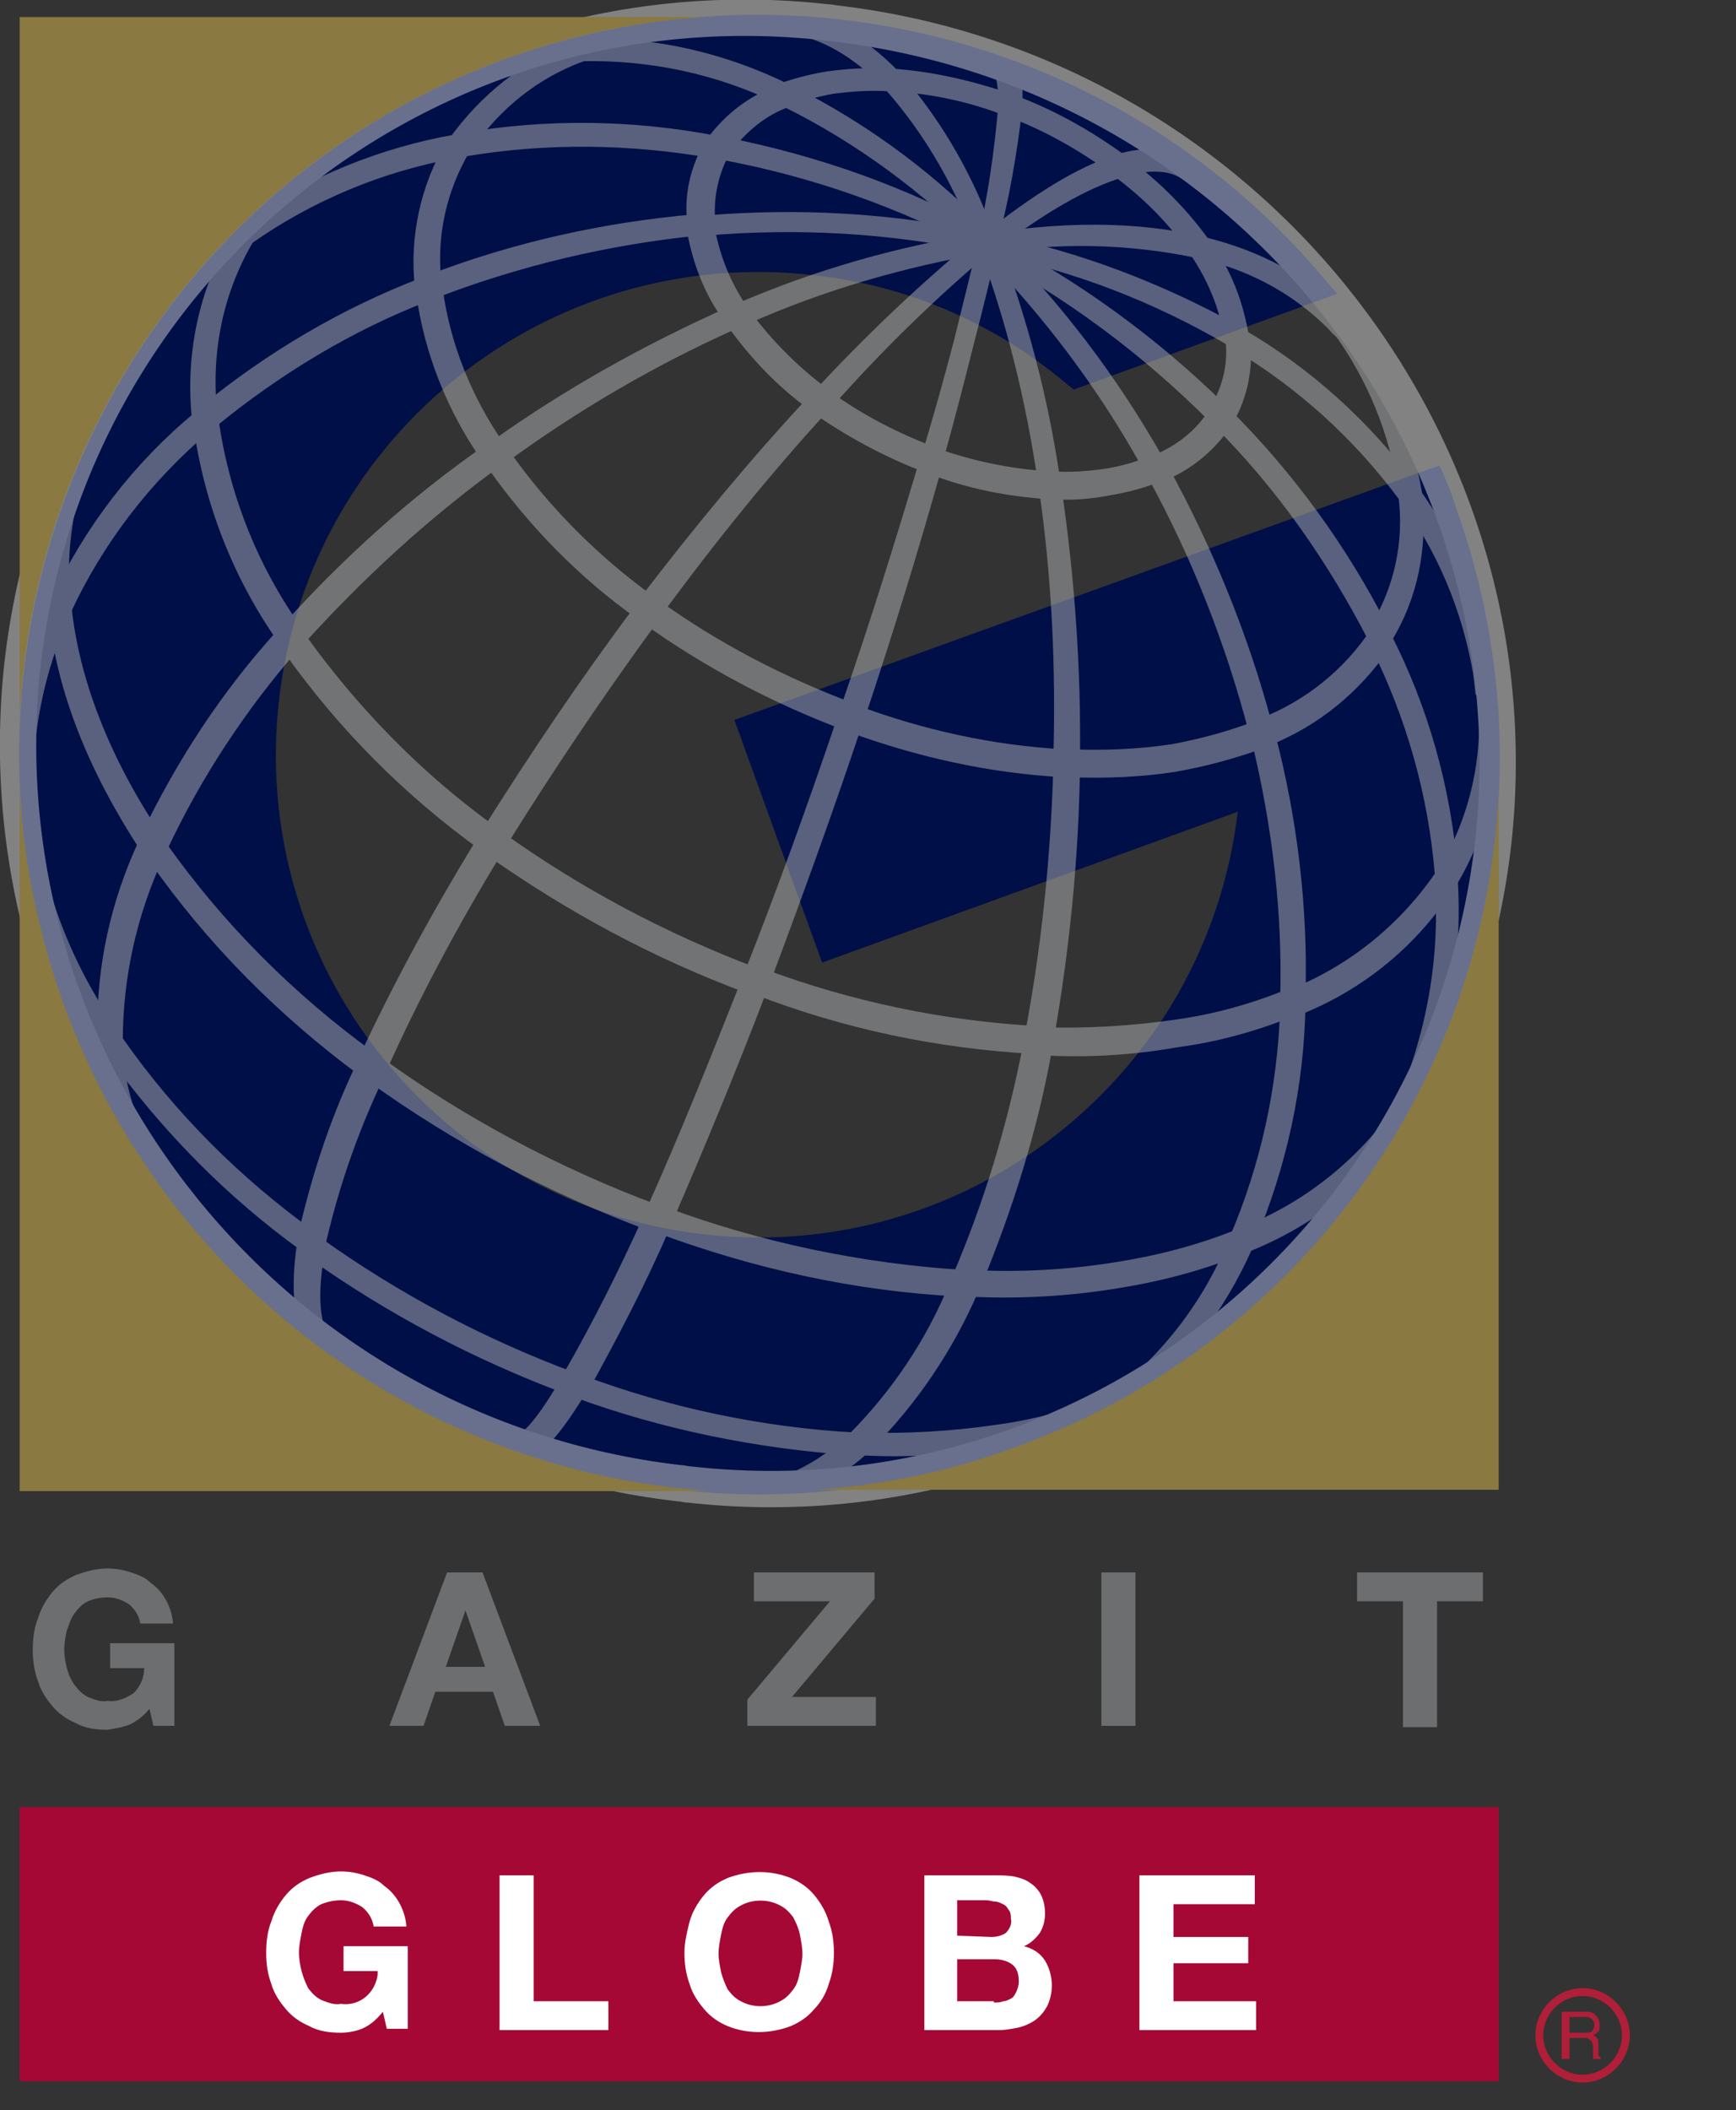
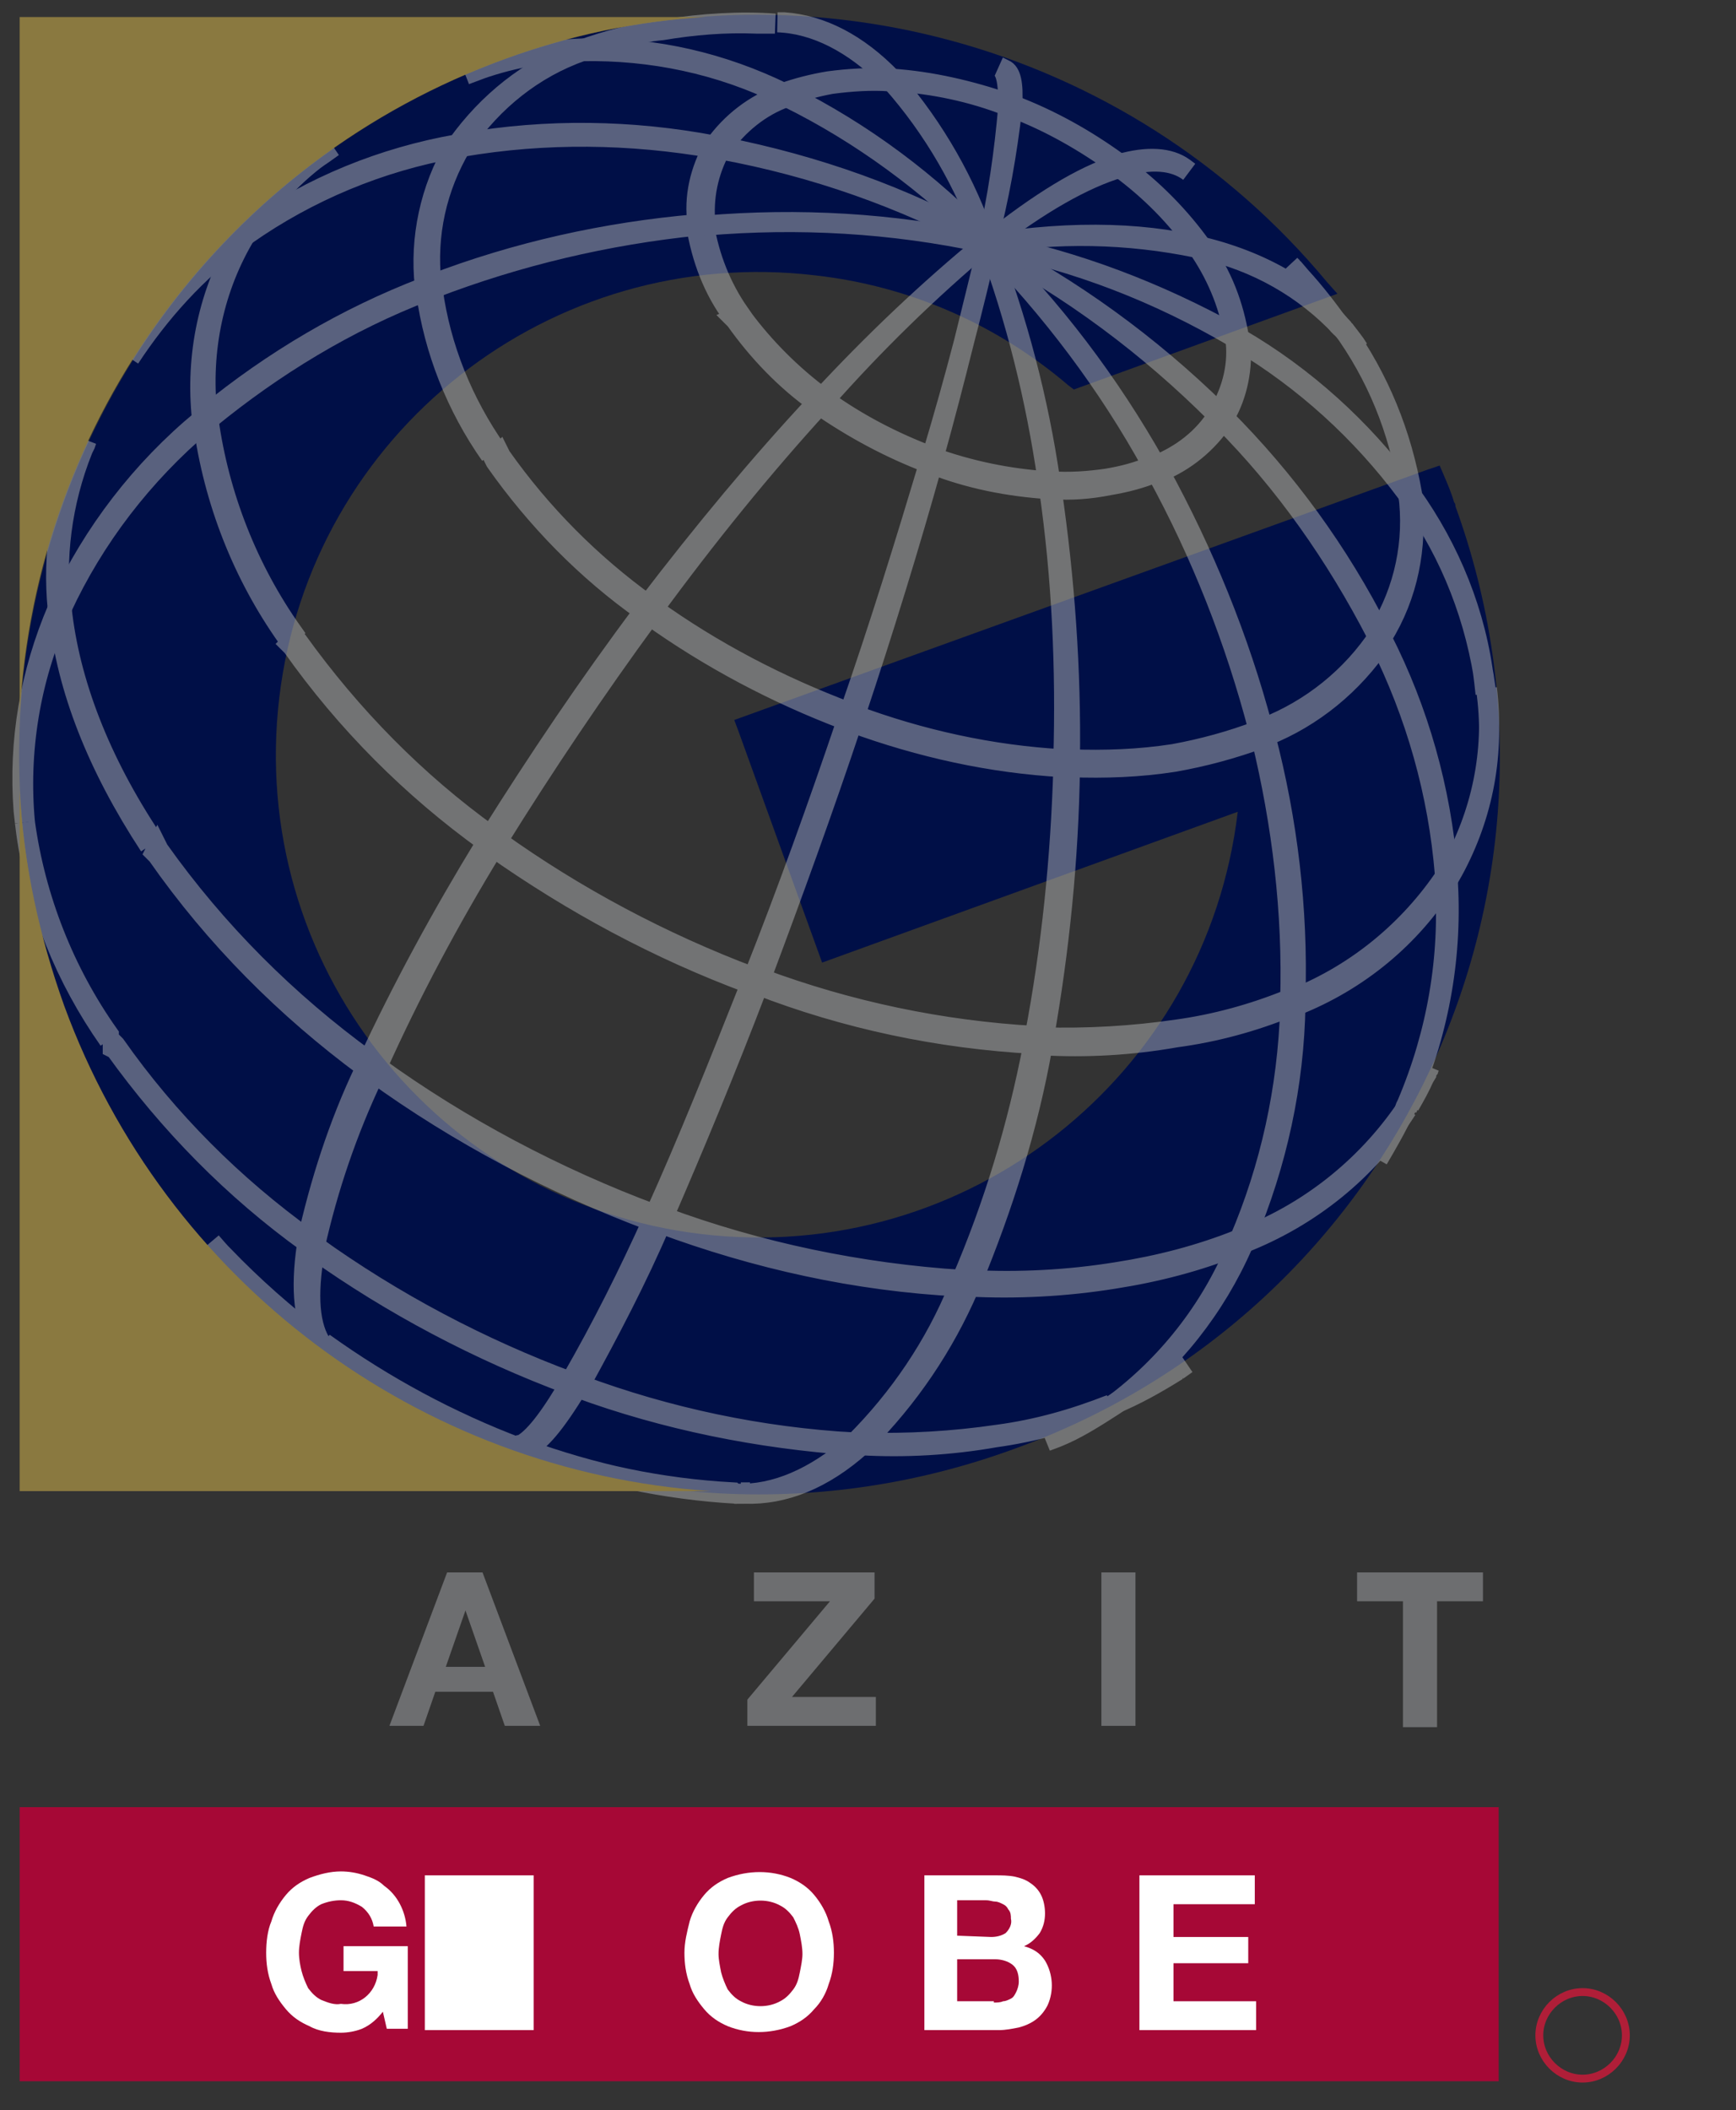
<svg xmlns="http://www.w3.org/2000/svg" version="1.1" id="Layer_1" x="0px" y="0px" viewBox="0 0 132.4 160.9" style="enable-background:new 0 0 132.4 160.9;" xml:space="preserve">
  <rect x="0" y="0" width="132.4" height="160.9" fill="#333333" stroke="none" />
  <style type="text/css">
	.st0{fill:#000F47;}
	.st1{fill:#A60836;}
	.st2{fill:#6D6E70;}
	.st3{fill:#FFFFFF;}
	.st4{opacity:0.5;}
	.st5{stroke:#B1B3B5;stroke-width:1.53;}
	.st6{fill:none;stroke:#D1D2D3;stroke-width:2.77;}
	.st7{fill:#8A7940;}
	.st8{fill:#B01E38;}
	.st9{fill:none;stroke:#B01E38;stroke-width:0.6;}
</style>
  <g id="Layer_2_1_">
    <g id="Layer_1-2">
      <path class="st0" d="M110.9,38.3c-0.2-0.7-0.5-1.4-0.8-2.1l-0.3-0.7l-0.9,0.3L56,54.9l0.3,0.8l6.4,17.7l31.7-11.5    c-2.4,20.2-20.7,34.6-40.9,32.2S18.9,73.4,21.3,53.2S42,18.6,62.2,21c7.1,0.8,13.8,3.7,19.3,8.4l0.4,0.3l20.1-7.3l-0.8-0.9    C86,3.2,60.9-3.6,38.5,4.5C9.3,15.2-5.8,47.6,4.9,76.9s43.1,44.3,72.4,33.6c29.2-10.5,44.3-42.7,33.7-71.9    C111,38.5,111,38.4,110.9,38.3" />
      <rect x="1.5" y="137.8" class="st1" width="112.8" height="20.9" />
-       <path class="st2" d="M9.9,131.5c-0.5,0.2-1.1,0.3-1.7,0.4c-0.8,0-1.7-0.1-2.4-0.5c-0.7-0.3-1.3-0.7-1.8-1.3    c-0.5-0.6-0.9-1.2-1.1-1.9c-0.3-0.8-0.4-1.6-0.4-2.4c0-0.8,0.1-1.7,0.4-2.4c0.2-0.7,0.6-1.4,1.1-2c0.5-0.6,1.1-1,1.8-1.3    c0.8-0.3,1.6-0.5,2.4-0.5c0.6,0,1.2,0.1,1.8,0.3c0.6,0.2,1.1,0.4,1.5,0.8c1,0.7,1.6,1.9,1.7,3.1h-2.5c-0.1-0.6-0.4-1.1-0.9-1.5    c-0.5-0.3-1-0.5-1.6-0.5c-0.5,0-1,0.1-1.5,0.3c-0.4,0.2-0.7,0.5-1,0.9c-0.3,0.4-0.4,0.8-0.6,1.3c-0.1,0.5-0.2,1-0.2,1.5    c0,0.5,0.1,1,0.2,1.4c0.1,0.4,0.3,0.9,0.6,1.3c0.3,0.4,0.6,0.7,1,0.9c0.5,0.2,1,0.4,1.5,0.3c0.7,0.1,1.4-0.2,2-0.6    c0.5-0.5,0.8-1.2,0.8-1.9H8.4v-1.9h4.9v6.3h-1.6l-0.3-1.3C11,130.8,10.5,131.2,9.9,131.5z" />
      <path class="st2" d="M36.8,119.9l4.4,11.7h-2.7l-0.9-2.6h-4.4l-0.9,2.6h-2.6l4.4-11.7L36.8,119.9z M37,127.1l-1.5-4.3l0,0    l-1.5,4.3H37z" />
      <path class="st2" d="M63.3,122.1h-5.8v-2.2h9.2v2l-6.3,7.5h6.4v2.2H57v-2L63.3,122.1z" />
      <path class="st2" d="M86.6,119.9v11.7H84v-11.7H86.6z" />
      <path class="st2" d="M103.5,122.1v-2.2h9.6v2.2h-3.5v9.6H107v-9.6H103.5z" />
      <path class="st3" d="M27.6,154.7c-0.5,0.2-1.1,0.3-1.6,0.3c-0.8,0-1.7-0.1-2.4-0.5c-0.7-0.3-1.3-0.7-1.8-1.3    c-0.5-0.6-0.9-1.2-1.1-1.9c-0.3-0.8-0.4-1.6-0.4-2.4c0-0.8,0.1-1.7,0.4-2.4c0.2-0.7,0.6-1.4,1.1-2c0.5-0.6,1.1-1,1.8-1.3    c0.8-0.3,1.6-0.5,2.4-0.5c0.6,0,1.2,0.1,1.8,0.3c0.6,0.2,1.1,0.4,1.5,0.8c1,0.7,1.6,1.9,1.7,3.1h-2.5c-0.1-0.6-0.4-1.1-0.9-1.5    c-0.5-0.3-1-0.5-1.6-0.5c-0.5,0-1,0.1-1.5,0.3c-0.4,0.2-0.7,0.5-1,0.9c-0.3,0.4-0.4,0.8-0.5,1.3c-0.1,0.5-0.2,1-0.2,1.5    c0,0.5,0.1,1,0.2,1.4c0.1,0.4,0.3,0.9,0.5,1.3c0.3,0.4,0.6,0.7,1,0.9c0.5,0.2,1,0.4,1.5,0.3c1.4,0.2,2.6-0.8,2.8-2.2    c0-0.1,0-0.2,0-0.3h-2.6v-1.9h4.9v6.3h-1.6l-0.3-1.3C28.8,153.9,28.3,154.4,27.6,154.7z" />
-       <path class="st3" d="M40.7,143v9.6h5.7v2.2h-8.3V143H40.7z" />
+       <path class="st3" d="M40.7,143v9.6v2.2h-8.3V143H40.7z" />
      <path class="st3" d="M52.6,146.5c0.2-0.7,0.6-1.4,1.1-2c0.5-0.6,1.1-1,1.8-1.3c1.6-0.6,3.3-0.6,4.8,0c0.7,0.3,1.3,0.7,1.8,1.3    c0.5,0.6,0.9,1.3,1.1,2c0.3,0.8,0.4,1.6,0.4,2.4c0,0.8-0.1,1.6-0.4,2.4c-0.2,0.7-0.6,1.4-1.1,1.9c-0.5,0.6-1.1,1-1.8,1.3    c-1.6,0.6-3.3,0.6-4.8,0c-0.7-0.3-1.3-0.7-1.8-1.3c-0.5-0.6-0.9-1.2-1.1-1.9c-0.3-0.8-0.4-1.6-0.4-2.4    C52.2,148.1,52.4,147.3,52.6,146.5z M55,150.4c0.1,0.4,0.3,0.9,0.5,1.3c0.3,0.4,0.6,0.7,1,0.9c0.9,0.5,2.1,0.5,3,0    c0.4-0.2,0.7-0.5,1-0.9c0.3-0.4,0.4-0.8,0.5-1.3c0.1-0.5,0.2-1,0.2-1.4c0-0.5-0.1-1-0.2-1.5c-0.1-0.5-0.3-0.9-0.5-1.3    c-0.3-0.4-0.6-0.7-1-0.9c-0.9-0.5-2.1-0.5-3,0c-0.4,0.2-0.7,0.5-1,0.9c-0.3,0.4-0.4,0.8-0.5,1.3c-0.1,0.5-0.2,1-0.2,1.5    C54.8,149.4,54.9,149.9,55,150.4z" />
      <path class="st3" d="M75.9,143c0.5,0,1,0,1.5,0.1c0.4,0.1,0.8,0.2,1.2,0.5c0.3,0.2,0.6,0.5,0.8,0.9c0.2,0.4,0.3,0.9,0.3,1.4    c0,0.5-0.1,1-0.4,1.5c-0.3,0.4-0.7,0.8-1.2,1c0.7,0.2,1.2,0.5,1.6,1.1c0.6,1,0.7,2.3,0.2,3.4c-0.2,0.4-0.5,0.8-0.9,1.1    c-0.4,0.3-0.9,0.5-1.3,0.6c-0.5,0.1-1,0.2-1.5,0.2h-5.7V143H75.9z M75.6,147.7c0.4,0,0.8-0.1,1.1-0.3c0.3-0.3,0.5-0.7,0.4-1.1    c0-0.2,0-0.5-0.2-0.7c-0.1-0.2-0.2-0.3-0.4-0.4c-0.2-0.1-0.4-0.2-0.6-0.2c-0.2,0-0.4-0.1-0.7-0.1H73v2.7L75.6,147.7z M75.8,152.7    c0.2,0,0.5,0,0.7-0.1c0.2,0,0.4-0.1,0.6-0.2c0.2-0.1,0.3-0.3,0.4-0.5c0.1-0.2,0.2-0.5,0.2-0.8c0-0.5-0.1-1-0.5-1.3    c-0.4-0.3-0.9-0.4-1.3-0.4H73v3.2H75.8z" />
      <path class="st3" d="M95.7,143v2.2h-6.2v2.5h5.7v2h-5.7v2.9h6.3v2.2h-8.9V143H95.7z" />
      <g class="st4">
        <path class="st5" d="M24.3,102.2l-0.1-0.1c-3-2.2-5.7-4.6-8.1-7.4l0.5,0.6l0.4,0.4C19.3,98.1,21.7,100.2,24.3,102.2 M39.6,110.4     L39.6,110.4c-5.3-2-10.3-4.7-14.9-8l0.1,0.1C29.3,105.8,34.3,108.4,39.6,110.4 M56,113.9h0.2c-5.5-0.3-11-1.5-16.2-3.4H40     c5.1,1.9,10.4,3,15.9,3.3L56,113.9 M56.5,113.8h0.7h-0.6H56.5" />
        <path class="st5" d="M8.3,79.3c0-0.1,0-0.2,0-0.4c-3.4-4.8-5.6-10.4-6.4-16.2l0,0L2,63.5C2.8,69.2,5,74.6,8.3,79.3 M23.5,94.8     l0-0.3c-5.7-4.1-10.7-9.1-14.7-14.8l-0.2-0.2c0,0.1,0,0.2,0,0.4L8.8,80C12.9,85.7,17.8,90.7,23.5,94.8 M43.5,105.6l0.1-0.2     c-7-2.6-13.6-6.1-19.6-10.4l0,0.3C29.9,99.5,36.5,103,43.5,105.6 M65,110.2l0.2-0.2c-7.2-0.4-14.3-1.9-21-4.4l-0.2,0.2     C50.8,108.3,57.9,109.7,65,110.2 M84.4,107.3l0.3-0.2c-2.8,1.1-5.6,1.9-8.6,2.3c-3.4,0.5-6.9,0.7-10.3,0.6l-0.2,0.2     c3.4,0.2,6.9,0,10.3-0.6C78.8,109.2,81.7,108.4,84.4,107.3 M89.8,104.5l0.7-0.5c-1.7,1.1-3.4,2.1-5.3,2.9l-0.3,0.2     C86.6,106.4,88.2,105.5,89.8,104.5" />
        <path class="st5" d="M4.4,46.4l0.1-0.3L4.6,46c-0.4-4.2,0.3-8.5,2-12.4l-0.1,0.3l-0.2,0.4C4.6,38.2,4,42.3,4.4,46.4 M11.4,64.5     l0.1-0.3l0.1-0.2C7.6,58,5.3,52,4.7,46.4l-0.1,0.2l-0.1,0.3C5.1,52.5,7.4,58.4,11.4,64.5 M27.9,81.4l0.1-0.3l0.1-0.2     c-6.2-4.5-11.6-9.9-16-16.1L12,64.6l-0.1,0.2L11.8,65l0.2,0.2C16.4,71.5,21.8,76.9,27.9,81.4 M49.7,93.1l0.1-0.3l0.1-0.2     c-7.5-2.8-14.7-6.6-21.2-11.3l-0.1,0.2l-0.1,0.3C35,86.5,42.2,90.3,49.7,93.1 M73.2,98.1l0.1-0.3l0.1-0.2     c-7.8-0.5-15.5-2.1-22.8-4.8L50.5,93l-0.1,0.3C57.7,96,65.3,97.7,73.2,98.1 M94.3,95l0.1-0.3l0.1-0.2c-3,1.2-6.1,2-9.3,2.5     c-3.7,0.6-7.5,0.8-11.2,0.6l-0.1,0.2l-0.1,0.3c3.7,0.2,7.5,0,11.2-0.6C88.2,97,91.3,96.2,94.3,95 M107.3,84.6l0.1-0.3l0.1-0.2     c-3,4.6-7.4,8.2-12.5,10.2l-0.1,0.2l-0.1,0.3C99.9,92.8,104.3,89.3,107.3,84.6 M108.9,81.7l0.1-0.3c-0.4,0.8-0.8,1.7-1.3,2.4     l-0.1,0.2l-0.1,0.3c0.4-0.7,0.8-1.4,1.1-2.1L108.9,81.7" />
        <path class="st5" d="M18.7,17.8l0.4-0.3c1.7-2.5,3.8-4.7,6.3-6.3l-0.7,0.5C22.3,13.3,20.3,15.4,18.7,17.8 M15.4,31.9l0.4-0.4     c-0.5-4.8,0.5-9.6,3-13.7l-0.4,0.3C15.9,22.3,14.9,27.1,15.4,31.9 M21.9,48.6l0.4-0.4c-3.4-4.8-5.6-10.4-6.4-16.2l-0.4,0.3     C16.3,38.2,18.5,43.8,21.9,48.6 M37.1,64.2l0.3-0.5c-5.7-4.1-10.6-9.1-14.7-14.8l-0.2-0.2l-0.4,0.4l0.2,0.2     C26.4,55.1,31.4,60.1,37.1,64.2 M57.2,75l0.2-0.5c-6.9-2.6-13.5-6.1-19.5-10.4l-0.3,0.5C43.7,68.9,50.2,72.4,57.2,75 M78.9,79.6     l0.1-0.6c-7.2-0.4-14.3-1.9-21-4.4l-0.2,0.5C64.5,77.7,71.6,79.2,78.9,79.6 M98.3,76.8c0-0.2,0-0.4,0-0.6     c-2.7,1.1-5.6,1.9-8.5,2.3c-3.4,0.5-6.9,0.7-10.3,0.6c0,0.2-0.1,0.4-0.1,0.6c3.5,0.2,6.9,0,10.3-0.6     C92.7,78.7,95.6,77.9,98.3,76.8 M110.3,67.2c0-0.2,0-0.3,0-0.5c-2.8,4.2-6.8,7.5-11.5,9.4c0,0.2,0,0.4,0,0.6     C103.6,74.8,107.6,71.5,110.3,67.2 M113.4,52.9v-0.4c0.6,4.8-0.4,9.6-2.8,13.8c0,0.2,0,0.3,0,0.5c2.4-4.2,3.4-9,2.8-13.8     L113.4,52.9" />
        <path class="st5" d="M98.6,20.4l-0.2-0.2c1.3,1.5,2.6,3,3.7,4.6l0.2,0.2c-1-1.4-2-2.7-3.1-3.9L98.6,20.4 M44.3,3.8h0.4     c2-0.8,4.1-1.3,6.2-1.6c2.7-0.4,5.5-0.6,8.2-0.4h-1.4c-2.4-0.1-4.8,0.1-7.2,0.5C48.4,2.5,46.3,3.1,44.3,3.8 M34.9,11l0.5-0.1     c2.2-3.2,5.3-5.7,9-7H44C40.3,5.3,37.2,7.8,34.9,11 M32.4,21.8l0.5-0.2c-0.4-3.7,0.4-7.3,2.3-10.5l-0.5,0.1     C32.8,14.4,32,18.2,32.4,21.8 M37.4,34.7l0.5-0.3c-2.6-3.7-4.3-7.9-4.9-12.3l-0.5,0.2C33.1,26.7,34.8,31,37.4,34.7 M49.1,46.6     l0.3-0.5c-4.3-3.1-8.1-6.9-11.2-11.3l-0.1-0.2L37.7,35l0.1,0.2C40.9,39.6,44.7,43.5,49.1,46.6 M64.5,54.9l0.2-0.6     c-5.3-2-10.3-4.6-14.9-7.9l-0.3,0.5C54.1,50.2,59.2,52.9,64.5,54.9 M81.1,58.5c0-0.2,0-0.4,0-0.6c-5.5-0.3-10.9-1.5-16-3.4     L65,55.1C70.2,57,75.6,58.2,81.1,58.5 M96.2,56.3L96,55.7c-2.1,0.8-4.3,1.4-6.5,1.8c-2.6,0.4-5.2,0.5-7.9,0.4c0,0.2,0,0.4,0,0.6     c2.7,0.1,5.3,0,7.9-0.4C91.8,57.7,94,57.1,96.2,56.3 M105.4,48.9l-0.2-0.5c-2.1,3.2-5.2,5.7-8.8,7.1l0.2,0.6     C100.1,54.7,103.2,52.2,105.4,48.9 M107.7,38l-0.3-0.4c0.5,3.7-0.3,7.4-2.2,10.5l0.2,0.5C107.4,45.4,108.1,41.7,107.7,38      M102.5,25.1l-0.2-0.2c2.7,3.7,4.4,7.9,5.1,12.4l0.3,0.4C106.9,33.1,105.2,28.9,102.5,25.1" />
        <path class="st5" d="M85.6,12.7l-0.2,0.1c2.3,1.7,4.3,3.7,5.9,6l0.4,0.1C90,16.5,87.9,14.4,85.6,12.7 M77.2,8c0,0.1,0,0.1,0,0.2     c2.9,1.1,5.5,2.6,8,4.4l0.2-0.1C82.8,10.6,80.1,9.1,77.2,8 M68,6l0.2,0.2c3,0.2,5.9,0.8,8.7,1.9c0-0.1,0-0.1,0-0.2     C74,6.9,71,6.2,68,6 M59.7,7.1l0.4,0.2c1.1-0.4,2.2-0.7,3.3-0.9c1.5-0.2,3-0.3,4.5-0.2L67.8,6c-1.5-0.1-3.1,0-4.6,0.2     C62,6.4,60.8,6.7,59.7,7.1 M54.5,11.1l0.6,0.1C56.3,9.5,58,8.1,60,7.4l-0.4-0.2C57.5,8,55.8,9.3,54.5,11.1 M53.2,17.1h0.6     c-0.2-2,0.2-4,1.2-5.8l-0.6-0.1C53.4,13,52.9,15,53.2,17.1 M55.9,24.1l0.5-0.2c-1.4-2-2.3-4.3-2.7-6.7l-0.6,0     C53.5,19.7,54.4,22.1,55.9,24.1 M62.3,30.7l0.4-0.4c-2.3-1.7-4.4-3.8-6.1-6.1l-0.1-0.1L56,24.3l0.1,0.1     C57.8,26.8,59.9,29,62.3,30.7 M70.8,35.3l0.2-0.5c-2.9-1.1-5.6-2.5-8.1-4.3l-0.4,0.4C65.1,32.7,67.9,34.2,70.8,35.3 M80,37.3     l-0.1-0.6c-3-0.2-5.9-0.8-8.7-1.8l-0.1,0.5C73.9,36.5,76.9,37.1,80,37.3 M88.2,36l-0.3-0.5c-1.1,0.5-2.3,0.8-3.5,1     c-1.4,0.2-2.8,0.3-4.3,0.2l0.1,0.6c1.5,0.1,2.9,0,4.4-0.3C85.8,36.8,87,36.5,88.2,36 M93.3,32l-0.4-0.4c-1.1,1.8-2.8,3.1-4.8,3.9     l0.3,0.5C90.4,35.2,92.1,33.8,93.3,32 M94.6,26l-0.4-0.3c0.3,2-0.2,4-1.2,5.7l0.4,0.4C94.4,30.1,94.8,28,94.6,26 M91.7,18.9     l-0.4-0.1c1.4,2,2.4,4.3,2.8,6.7l0.4,0.3C94.1,23.3,93.2,20.9,91.7,18.9" />
        <path class="st5" d="M53.8,17.2l-0.6,0C46.3,17.9,39.5,19.5,33,22l-0.5,0.2c-6,2.3-11.6,5.7-16.6,9.8l-0.4,0.3     C10.9,36.2,7.2,41,4.7,46.4l-0.1,0.2l-0.1,0.3c-2.2,4.9-3.1,10.4-2.6,15.8l0,0l-0.1-0.9c-0.4-5.3,0.5-10.5,2.6-15.4l0.1-0.3     L4.6,46c2.5-5.4,6.2-10.2,10.8-14l0.4-0.4c5-4.1,10.6-7.4,16.6-9.7l0.5-0.2c6.5-2.5,13.3-4,20.2-4.6L53.8,17.2     C60.9,16.6,68,17,75,18.5l0,0C68,17,60.9,16.6,53.8,17.2" />
        <path class="st5" d="M55,11.4l-0.6-0.1c-6.3-1.1-12.8-1.2-19.2-0.1l-0.5,0.1c-5.7,1-11.2,3.3-15.9,6.6l-0.4,0.3     c-3.4,2.5-6.2,5.6-8.5,9.1l0.6-0.9c2.2-3.3,4.9-6.2,8.2-8.6l0.4-0.3c4.7-3.3,10.1-5.5,15.8-6.5l0.5-0.1c6.3-1.1,12.8-1,19.1,0.2     l0.6,0.1c7.1,1.4,13.9,3.8,20.1,7.3C68.9,15.1,62.1,12.7,55,11.4" />
        <path class="st5" d="M60,7.4l-0.4-0.2c-4.7-2.3-9.9-3.4-15.2-3.3H44c-2.9,0.1-5.8,0.7-8.5,1.8l0.8-0.3c2.6-1,5.3-1.6,8.1-1.7h0.4     c5.2-0.1,10.3,1.1,15,3.4l0.4,0.2c5.6,2.8,10.7,6.6,15.1,11.2C70.8,14,65.7,10.2,60,7.4" />
-         <path class="st5" d="M56.5,24.1L56,24.3c-6.3,2.8-12.3,6.3-17.9,10.4L37.6,35c-5.5,4-10.5,8.6-15.1,13.7l-0.4,0.4     C18.1,53.7,14.6,59,12,64.6l-0.1,0.2L11.8,65c-2.1,4.5-3.2,9.4-3.2,14.4c0,0.1,0,0.2,0,0.4c0.1,3.3,1.2,6.5,3,9.2l-0.4-0.6     c-1.8-2.7-2.8-5.9-3-9.2c0-0.1,0-0.2,0-0.4c-0.1-5,1-9.9,3.1-14.4l0.1-0.3l0.1-0.2c2.7-5.6,6.1-10.8,10.3-15.4l0.4-0.4     c4.5-5,9.6-9.6,15.2-13.5l0.5-0.3c5.6-4,11.7-7.4,18-10.2l0.5-0.2c6-2.6,12.3-4.4,18.8-5.4C68.8,19.6,62.5,21.4,56.5,24.1" />
        <path class="st5" d="M68,6.2L67.8,6c-2.7-2.7-5.6-4.2-8.5-4.3h0.5C62.6,1.9,65.4,3.3,68,6l0.2,0.2c3.1,3.6,5.5,7.8,7,12.3     C73.6,14,71.2,9.8,68,6.2" />
        <path class="st5" d="M76.9,8.1c0-0.1,0-0.1,0-0.2c0-1.7-0.2-2.6-0.7-2.8l0.4,0.2c0.5,0.2,0.7,1.1,0.6,2.7c0,0.1,0,0.1,0,0.2     c-0.4,3.5-1,6.9-1.9,10.3C76.1,15.1,76.6,11.6,76.9,8.1" />
        <path class="st5" d="M85.2,12.6l0.2-0.1c2.1-0.6,3.8-0.5,4.9,0.3l0.4,0.3c-1.2-0.9-2.9-1-5.1-0.4l-0.2,0.1     c-2.7,0.8-6.1,2.7-10.1,5.8C79.3,15.4,82.6,13.4,85.2,12.6" />
        <path class="st5" d="M94.1,25.5l0.4,0.3c5,2.9,9.4,6.9,12.8,11.5l0.3,0.4c3,4.2,5,9.1,5.6,14.3l0.1,0.9v-0.4     c-0.7-5.2-2.6-10.2-5.7-14.5l-0.3-0.4c-3.5-4.7-7.8-8.6-12.8-11.6l-0.4-0.3c-5.8-3.4-12-5.8-18.6-7.1l0,0     C82.1,19.9,88.3,22.3,94.1,25.5" />
        <path class="st5" d="M92.9,31.4l0.4,0.4c4.8,4.8,8.8,10.3,11.9,16.4l0.2,0.5c2.8,5.5,4.5,11.5,5,17.7c0,0.2,0,0.3,0,0.5     c0.4,5.8-0.6,11.6-2.9,16.9l-0.1,0.2l-0.1,0.3c-0.5,1.1-1.1,2.1-1.7,3.2l-0.5,0.9c0.7-1.2,1.4-2.4,2-3.7l0.1-0.3l0.1-0.2     c2.3-5.4,3.3-11.2,2.9-17c0-0.2,0-0.3,0-0.5c-0.5-6.2-2.2-12.2-5-17.8l-0.2-0.5c-3.1-6-7-11.6-11.8-16.4l-0.4-0.4     c-5.2-5.2-11.1-9.6-17.6-13C81.8,22,87.7,26.3,92.9,31.4" />
        <path class="st5" d="M88.1,35.4l0.3,0.5c3.4,6.2,6.1,12.8,7.9,19.6l0.2,0.6c1.7,6.5,2.5,13.2,2.3,19.9c0,0.2,0,0.4,0,0.6     c-0.1,6.1-1.4,12.1-3.8,17.8l-0.1,0.2l-0.1,0.3c-2.1,4.8-5.4,9-9.6,12.1l-0.3,0.2c-1.4,0.9-2.8,1.8-4.3,2.4l-0.8,0.3     c1.6-0.7,3.2-1.5,4.7-2.5l0.3-0.2c4.2-3.1,7.5-7.3,9.5-12.1l0.1-0.3l0.1-0.2c2.4-5.6,3.7-11.6,3.9-17.7c0-0.2,0-0.4,0-0.6     c0.2-6.7-0.6-13.4-2.2-20L96,55.7c-1.8-6.9-4.4-13.5-7.8-19.7l-0.3-0.5c-3.4-6.2-7.7-11.9-12.7-17C80.3,23.5,84.6,29.2,88.1,35.4     " />
        <path class="st5" d="M103.4,26.3l0.2,0.3c-0.3-0.5-0.7-1-1.1-1.4l-0.2-0.2c-2.8-3-6.5-5.1-10.6-6l-0.4-0.1     c-5.3-1.1-10.7-1.2-16.1-0.3C88.8,16.4,98.7,19.5,103.4,26.3" />
        <path class="st5" d="M80.1,36.7l0.1,0.6c1,6.8,1.5,13.8,1.4,20.7c0,0.2,0,0.4,0,0.6c-0.1,6.9-0.8,13.8-2,20.6     c0,0.2-0.1,0.4-0.1,0.6c-1.1,6.2-3,12.2-5.4,18L74,97.9l-0.1,0.3c-1.9,4.4-4.6,8.4-8,11.8l-0.2,0.2c-2.9,2.6-5.9,3.8-8.9,3.7     h-0.1H56h0.2c2.9,0.1,5.9-1.2,8.8-3.7l0.2-0.2c3.4-3.4,6.1-7.4,7.9-11.8l0.1-0.3l0.1-0.2c2.5-5.8,4.3-11.8,5.5-18l0.1-0.6     c1.3-6.8,2-13.7,2.2-20.6c0-0.2,0-0.4,0-0.6C81.3,51,81,44.1,80,37.2l-0.1-0.6c-0.9-6.2-2.4-12.3-4.6-18.2     C77.6,24.4,79.2,30.5,80.1,36.7" />
        <path class="st5" d="M71.2,34.9l-0.1,0.5c-1.7,6.1-3.7,12.6-5.9,19.2L65,55.1c-2.2,6.6-4.6,13.2-7,19.6l-0.2,0.5     c-2.4,6.3-4.9,12.3-7.2,17.6l-0.1,0.2l-0.1,0.3c-1.8,4.2-3.9,8.2-6.1,12.2l-0.2,0.2c-1.7,2.8-3,4.4-4,4.7H40     c-0.2,0.1-0.4,0.1-0.5,0l-0.4-0.2c0.2,0.1,0.3,0.1,0.5,0h0.1c0.9-0.4,2.2-2,3.8-4.8l0.1-0.2c2.3-4,4.3-8,6.2-12.2l0.1-0.3     l0.1-0.2c2.4-5.3,4.8-11.3,7.3-17.6l0.2-0.5c2.5-6.3,4.9-13,7.1-19.5l0.2-0.6c2.3-6.6,4.3-13.1,6.1-19.1l0.2-0.5     c1.8-6,3.2-11.5,4.3-16.3C74.2,23.3,72.9,28.8,71.2,34.9" />
        <path class="st5" d="M62.9,30.5l-0.4,0.4c-4.3,4.7-8.6,10-12.7,15.6l-0.3,0.5c-4.1,5.6-8,11.4-11.6,17.2l-0.3,0.5     c-3.3,5.4-6.3,11-8.9,16.8l-0.1,0.2l-0.1,0.3c-2,4.2-3.5,8.6-4.5,13.1l0,0.3c-0.6,3.4-0.4,5.8,0.6,7.2l0.1,0.1     c0.2,0.2,0.4,0.4,0.6,0.6l-0.4-0.3c-0.2-0.2-0.4-0.4-0.6-0.6l-0.1-0.1c-1-1.4-1.3-3.9-0.8-7.3l0-0.3c1-4.5,2.4-8.9,4.4-13.1     l0.1-0.3l0.1-0.2c2.7-5.8,5.7-11.3,9-16.7l0.3-0.5C41,58,44.9,52.2,49.1,46.6l0.3-0.5c4.2-5.5,8.6-10.8,12.9-15.4l0.4-0.4     c3.9-4.2,8.1-8.2,12.5-11.8C70.8,22.2,66.7,26.2,62.9,30.5" />
-         <path class="st6" d="M113.9,64.1c-3.4,30.5-30.8,52.5-61.3,49.1c-0.3,0-0.5-0.1-0.8-0.1c-31-3.6-53.4-31.5-50.1-62.3     C5.1,20.3,32.5-1.7,63,1.7c0.3,0,0.6,0.1,0.8,0.1C94.8,5.5,117.2,33.4,113.9,64.1z" />
      </g>
-       <path class="st7" d="M77.3,110.4c-4.9,1.8-10.1,2.9-15.3,3.2h52.3V60.5C113.2,83.1,98.6,102.8,77.3,110.4" />
      <path class="st7" d="M38.5,4.5c4.9-1.8,10.1-2.9,15.3-3.2H1.5v53.2C2.7,31.9,17.3,12.2,38.5,4.5" />
      <path class="st7" d="M4.9,76.7C3,71.4,1.8,65.9,1.5,60.3v53.4h52.7C31.9,112.2,12.6,97.7,4.9,76.7" />
-       <path class="st8" d="M119.2,157h0.5v-1.6h1.1c0.2,0,0.3,0,0.4,0.1c0.2,0.1,0.2,0.2,0.3,0.5l0,0.6c0,0.1,0,0.2,0,0.3    c0,0,0,0.1,0,0.1h0.6v-0.1c-0.1,0-0.1-0.1-0.2-0.2c0-0.1,0-0.2,0-0.3l0-0.5c0-0.2,0-0.4-0.1-0.5c-0.1-0.1-0.2-0.2-0.3-0.2    c0.2-0.1,0.3-0.2,0.4-0.3c0.1-0.1,0.1-0.3,0.1-0.5c0-0.4-0.2-0.7-0.5-0.9c-0.2-0.1-0.4-0.1-0.7-0.1h-1.7V157z M119.7,155v-1.2h1.2    c0.2,0,0.3,0,0.4,0.1c0.2,0.1,0.3,0.3,0.3,0.5c0,0.2-0.1,0.4-0.2,0.5c-0.1,0.1-0.3,0.1-0.5,0.1H119.7z" />
      <path class="st9" d="M120.7,158.5c1.8,0,3.3-1.5,3.3-3.3c0-1.8-1.5-3.3-3.3-3.3c-1.8,0-3.3,1.5-3.3,3.3    C117.4,157,118.9,158.5,120.7,158.5z" />
    </g>
  </g>
</svg>